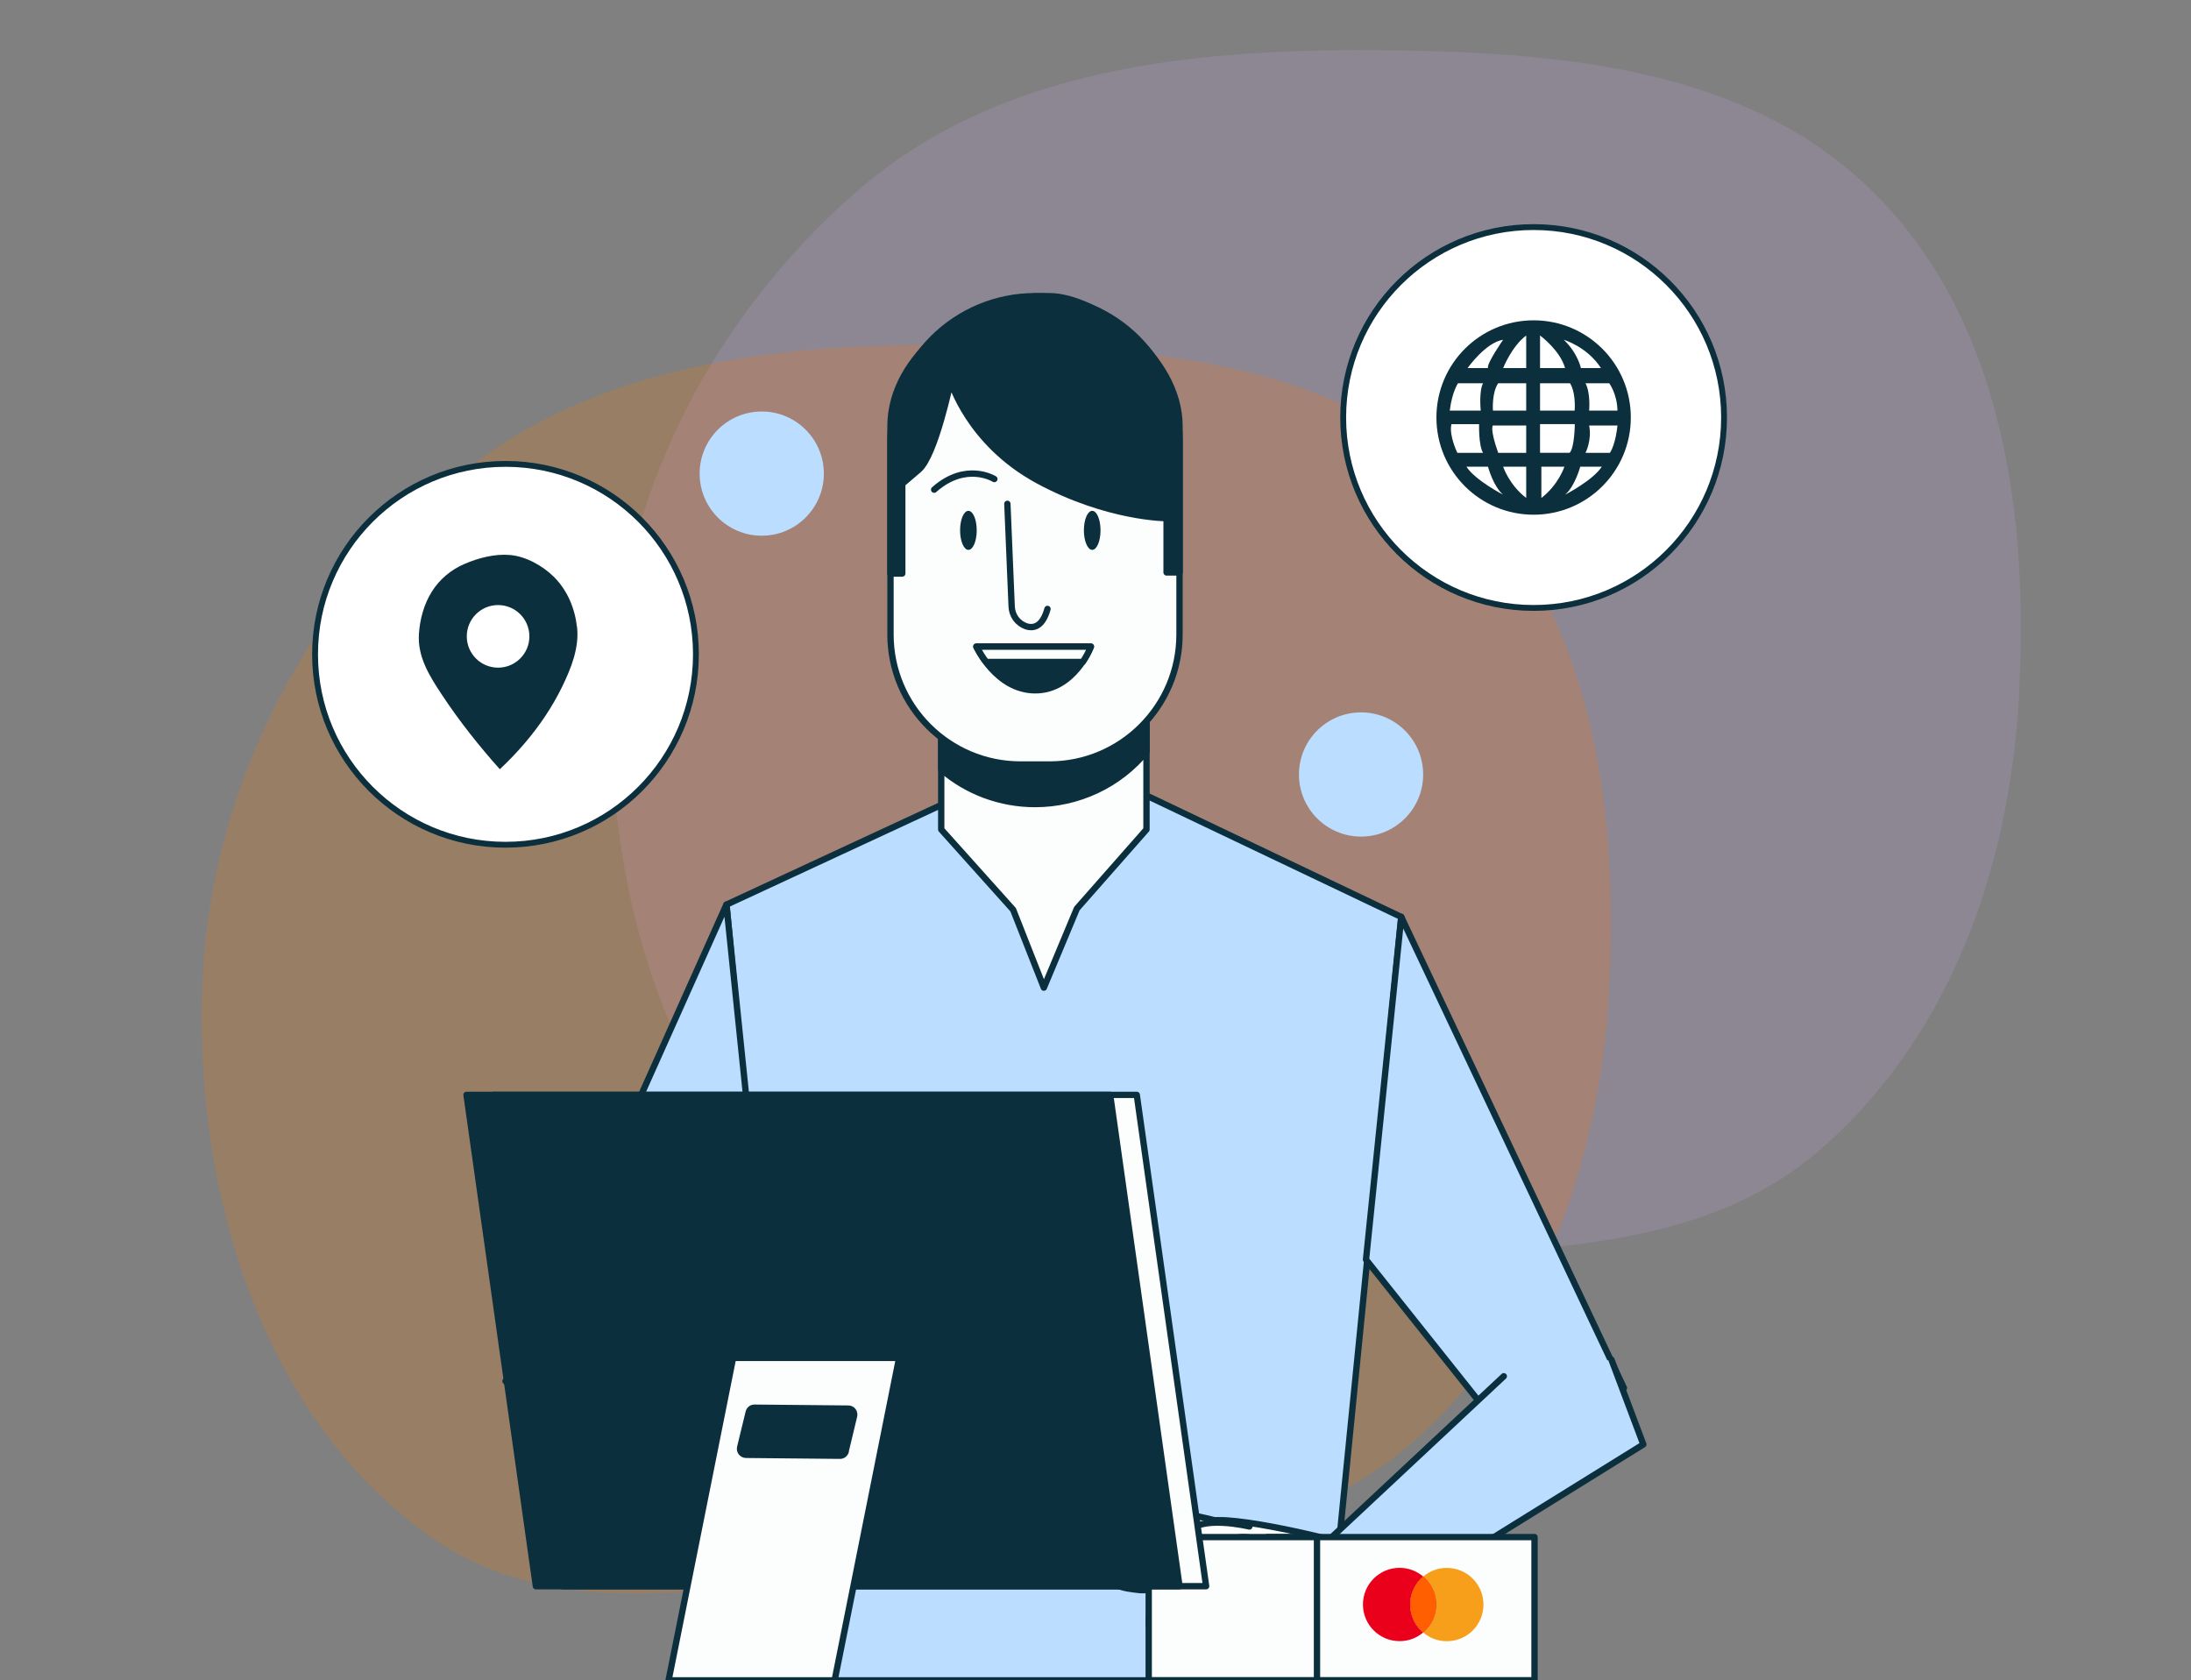
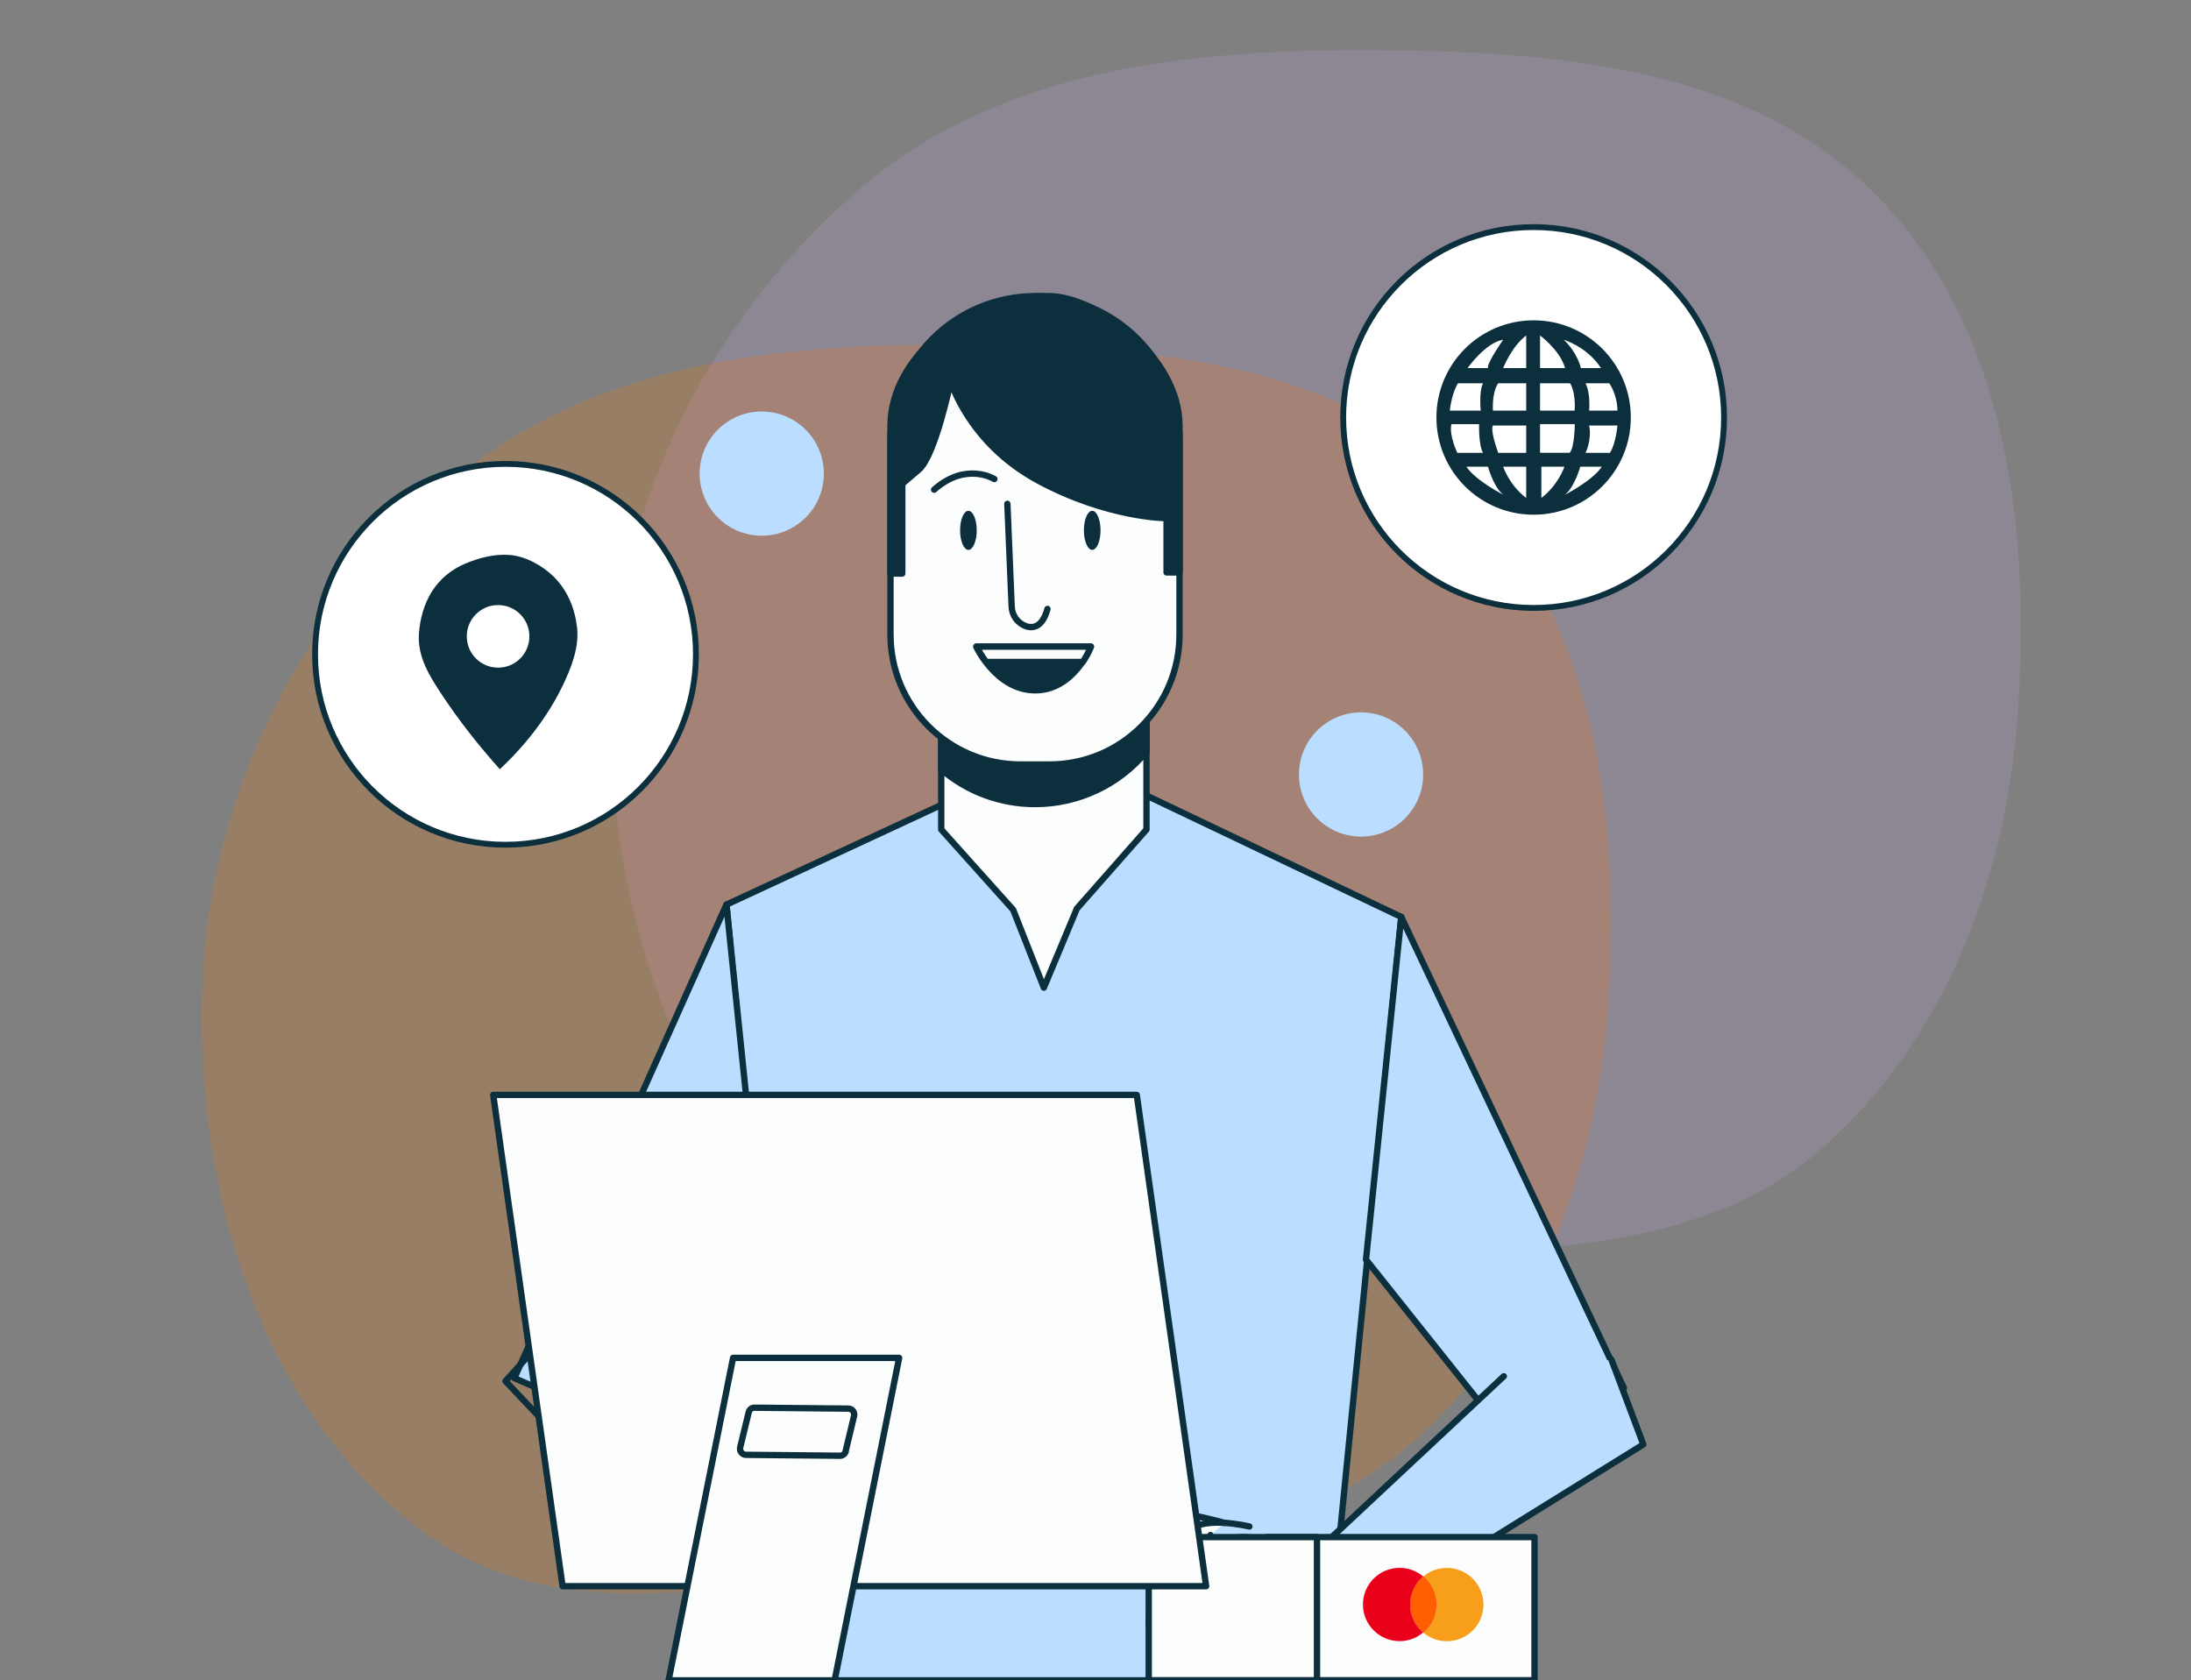
<svg xmlns="http://www.w3.org/2000/svg" viewBox="0 0 266 204">
  <rect x="0" y="0" width="266" height="204" fill="#808080" stroke="none" />
  <defs>
    <style>
      .cls-1 {
        fill: #c3a0e2;
      }

      .cls-1, .cls-2 {
        fill-rule: evenodd;
      }

      .cls-3 {
        fill: none;
      }

      .cls-3, .cls-4, .cls-5, .cls-6 {
        stroke-linecap: round;
        stroke-linejoin: round;
        stroke-width: .77px;
      }

      .cls-3, .cls-4, .cls-5, .cls-6, .cls-7 {
        stroke: #0b2f3d;
      }

      .cls-4, .cls-8 {
        fill: #fcfdfd;
      }

      .cls-9 {
        fill: #f79e1b;
        mix-blend-mode: multiply;
      }

      .cls-2 {
        fill: #ff7900;
      }

      .cls-10, .cls-5 {
        fill: #bdf;
      }

      .cls-11 {
        isolation: isolate;
      }

      .cls-12 {
        fill: #eb001b;
      }

      .cls-13 {
        fill: #ff5f00;
      }

      .cls-14 {
        opacity: .2;
      }

      .cls-6, .cls-15 {
        fill: #0b2f3d;
      }

      .cls-7 {
        fill: #fff;
        stroke-miterlimit: 10;
        stroke-width: .71px;
      }
    </style>
  </defs>
  <g class="cls-11">
    <g id="Layer_1" data-name="Layer 1">
      <g class="cls-14">
        <path class="cls-1" d="M166.5,6.09c22,.16,45.56,1.79,61.11,17.42,15.63,15.63,18.74,39.26,17.49,61.26-1.17,20.68-8.4,41.13-24.02,54.73-14.69,12.83-35.14,11.9-54.58,13.61-22.55,2.02-47.11,10.65-65.31-2.88-19.67-14.62-27.52-40.97-26.9-65.46.62-23.95,12.13-46.49,30.32-62.04,16.95-14.38,39.73-16.72,61.89-16.64Z" />
      </g>
      <g class="cls-14">
        <path class="cls-2" d="M116.74,41.85c22,.16,45.56,1.79,61.11,17.42,15.63,15.63,18.74,39.26,17.49,61.26-1.17,20.68-8.4,41.13-24.02,54.73-14.69,12.83-35.14,11.9-54.58,13.61-22.55,2.02-47.11,10.65-65.31-2.88-19.67-14.54-27.6-40.89-26.9-65.46.62-23.95,12.13-46.49,30.32-62.04,16.87-14.46,39.65-16.79,61.81-16.64h.08Z" />
      </g>
      <g>
        <path class="cls-5" d="M138.17,96.1l31.96,15.23-9.22,92.68h-63.7l-9.01-94.18,30.03-13.94,19.95.22Z" />
        <path class="cls-4" d="M114.27,100.71l8.73,9.74,3.73,9.46,4.01-9.6,8.45-9.6v-17.04h-24.92v17.04Z" />
        <path class="cls-6" d="M139.19,91.24c-1.64,2-3.71,3.61-6.05,4.71-2.34,1.1-4.9,1.67-7.48,1.67-4.18,0-8.22-1.49-11.38-4.21v-9.75h24.92v7.58Z" />
        <path class="cls-4" d="M126.57,35.96h.84c5.46,0,15.79,7.07,15.79,15.79v25.28c0,8.72-7.07,15.79-15.79,15.79h-3.51c-8.72,0-15.79-7.07-15.79-15.79v-25.28c0-8.72,9.74-15.79,18.46-15.79Z" />
        <path class="cls-3" d="M122.3,61.17l.52,12.43c.01.54.19,1.06.5,1.5.32.44.76.76,1.27.94.94.29,2,0,2.58-2.11" />
        <path class="cls-6" d="M132.44,78.5h-13.92s2.44,5.31,7.16,5.31,6.76-5.31,6.76-5.31Z" />
        <path class="cls-4" d="M131.45,80.37h-11.72c-.45-.58-.83-1.21-1.16-1.86h13.87c-.26.65-.6,1.28-.99,1.86Z" />
        <path class="cls-15" d="M132.6,66.76c-.55,0-1.01-1.06-1.01-2.37s.45-2.37,1.01-2.37,1.01,1.06,1.01,2.37-.45,2.37-1.01,2.37Z" />
        <path class="cls-15" d="M117.57,66.76c-.55,0-1.01-1.06-1.01-2.37s.45-2.37,1.01-2.37,1.01,1.06,1.01,2.37-.45,2.37-1.01,2.37Z" />
        <path class="cls-3" d="M120.72,58.16s-3.43-2.15-7.31,1.29" />
        <path class="cls-6" d="M125.66,35.96c4.65,0,9.12,1.85,12.41,5.14,3.29,3.29,5.14,7.75,5.14,12.41v15.99h-1.58v-6.59s-7.16,0-15.62-4.58c-8.45-4.58-10.59-12.05-10.59-12.05,0,0-1.86,9.03-3.87,10.74l-2.01,1.72v10.89h-1.43v-16.12c0-4.65,1.85-9.12,5.14-12.41,3.29-3.29,7.75-5.14,12.4-5.14Z" />
        <path class="cls-5" d="M170.12,111.32l27.03,57.19-11.15,9.73-20.16-25.31,4.28-41.62Z" />
        <path class="cls-5" d="M88.19,109.83l-25.74,57.49,15.87,6.87,14.16-22.74-4.29-41.62Z" />
        <path class="cls-10" d="M182.57,167.09l-23.16,21.66,6.43,7.51,33.67-20.89-3.87-10.29" />
        <path class="cls-3" d="M182.57,167.09l-23.16,21.66,6.43,7.51,33.67-20.89-3.87-10.29" />
-         <path class="cls-4" d="M163.26,187.47c-.94-.51-16.73-4.29-16.95-2.36-.22,1.93-4.93,4.08-7.08,4.08s-4.29-1.72-4.72.86c-.43,2.58,1.93,2.78,3.87,3,1.94.22,8.58-1.93,8.58-1.93,0,0,6.19,5.15,8.79,6.44,2.61,1.29,7.29.85,9.01-.43,1.72-1.28,4.07-6.65-1.51-9.65Z" />
        <path class="cls-8" d="M148.68,184.9s-6.01-1.72-7.29-1.07c-1.28.65-1.93,13.51-1.93,13.51,0,0,.65,1.28,1.93,0,1.28-1.28,5.57-10.97,5.57-10.97" />
        <path class="cls-3" d="M148.68,184.9s-6.01-1.72-7.29-1.07c-1.28.65-1.93,13.51-1.93,13.51,0,0,.65,1.28,1.93,0,1.28-1.28,5.57-10.97,5.57-10.97" />
-         <path class="cls-8" d="M151.68,185.33s-6.19-1.5-7.5.86-4.51,12.87-1.93,13.29c2.58.43,3.43-3,3.43-3l4.08-7.51,2.78-.43" />
        <path class="cls-3" d="M151.68,185.33s-6.19-1.5-7.5.86-4.51,12.87-1.93,13.29c2.58.43,3.43-3,3.43-3l4.08-7.51,2.78-.43" />
        <path class="cls-8" d="M153.83,187.26s-3.01-1.28-4.51-.21c-1.5,1.08-8.37,12.01-7.08,12.47,1.29.46,4.29.22,4.72-.64.43-.86,6.01-8.15,6.01-8.15" />
        <path class="cls-3" d="M153.83,187.26s-3.01-1.28-4.51-.21c-1.5,1.08-8.37,12.01-7.08,12.47,1.29.46,4.29.22,4.72-.64.43-.86,6.01-8.15,6.01-8.15" />
        <path class="cls-8" d="M155.97,190.91s-2.79-2.58-4.29-1.72c-1.5.86-7.73,9.01-6.43,9.87,1.3.86,2.15,0,3.43-1.72.92-1.16,2-2.17,3.22-3.01l2.58.86" />
        <path class="cls-3" d="M155.97,190.91s-2.79-2.58-4.29-1.72c-1.5.86-7.73,9.01-6.43,9.87,1.3.86,2.15,0,3.43-1.72.92-1.16,2-2.17,3.22-3.01l2.58.86" />
-         <path class="cls-10" d="M82.21,161.62l13.58,28.66-8.74,4.62-25.68-27.22,7.37-8.16" />
        <path class="cls-3" d="M82.21,161.62l13.58,28.66-8.74,4.62-25.68-27.22,7.37-8.16" />
        <path class="cls-4" d="M153.85,186.62h32.45v17.38h-32.45v-17.38Z" />
        <path class="cls-4" d="M139.46,186.62h20.43v17.38h-20.43v-17.38Z" />
        <path class="cls-4" d="M68.3,192.58h78.13l-8.42-59.65H59.88l8.42,59.65Z" />
-         <path class="cls-6" d="M65.07,192.58h78.13l-8.42-59.65H56.64l8.42,59.65Z" />
        <path class="cls-4" d="M89,164.86l-7.83,39.15h20.16l7.83-39.15h-20.16ZM102.68,176.2c-.04.15-.13.29-.26.39-.13.1-.28.15-.44.15l-11.42-.11c-.11,0-.21-.03-.31-.08-.1-.05-.18-.12-.25-.2-.07-.09-.11-.18-.14-.29-.02-.1-.02-.21,0-.32l1.04-4.28c.04-.16.13-.3.25-.4.13-.1.28-.15.44-.15l11.42.11c.11,0,.21.03.31.08.1.05.18.12.24.2.07.09.11.18.13.29.02.1.02.21,0,.32l-1.03,4.29Z" />
        <g>
          <path class="cls-12" d="M171.2,194.8c0-1.36.62-2.58,1.58-3.4-.77-.65-1.77-1.05-2.86-1.05-2.46,0-4.45,1.99-4.45,4.45s1.99,4.45,4.45,4.45c1.09,0,2.09-.39,2.86-1.05-.97-.82-1.58-2.03-1.58-3.4Z" />
          <path class="cls-9" d="M175.65,190.36c-1.09,0-2.09.39-2.86,1.05.97.82,1.58,2.03,1.58,3.4s-.62,2.58-1.58,3.4c.77.65,1.77,1.05,2.86,1.05,2.46,0,4.45-1.99,4.45-4.45s-1.99-4.45-4.45-4.45Z" />
          <path class="cls-12" d="M174.37,194.8c0-1.36-.62-2.58-1.58-3.4-.97.82-1.58,2.03-1.58,3.4s.62,2.58,1.58,3.4c.97-.82,1.58-2.03,1.58-3.4Z" />
          <path class="cls-13" d="M174.37,194.8c0-1.36-.62-2.58-1.58-3.4-.97.82-1.58,2.03-1.58,3.4s.62,2.58,1.58,3.4c.97-.82,1.58-2.03,1.58-3.4Z" />
        </g>
      </g>
      <circle class="cls-7" cx="61.37" cy="79.44" r="23.12" />
      <path class="cls-15" d="M70.05,76.14c-.25-2.26-1.15-4.44-2.77-6.07-1.36-1.37-3.46-2.54-5.39-2.69-1.87-.15-3.76.35-5.48,1.08-1.63.69-3.02,1.85-3.97,3.35-.97,1.54-1.46,3.35-1.58,5.16-.19,2.81,1.33,5.18,2.83,7.44,2.09,3.16,4.47,6.16,6.99,8.98,1.05-.98,2.06-2.03,2.99-3.12,1.82-2.12,3.4-4.46,4.62-6.98,1.07-2.22,2.04-4.65,1.77-7.15ZM60.47,81.06c-2.1,0-3.8-1.7-3.8-3.8s1.7-3.8,3.8-3.8,3.8,1.7,3.8,3.8-1.7,3.8-3.8,3.8Z" />
      <g>
        <circle class="cls-7" cx="186.19" cy="50.69" r="23.12" />
        <path class="cls-15" d="M186.19,38.89c-6.52,0-11.8,5.28-11.8,11.8s5.28,11.8,11.8,11.8,11.8-5.28,11.8-11.8-5.28-11.8-11.8-11.8ZM182.49,41.25s-2.04,2.92-1.84,3.44h-2.48s2.2-3.12,4.32-3.44ZM177.01,46.53h3.04c-.52,1-.28,3.32-.28,3.32h-3.76c.28-2.28,1-3.32,1-3.32ZM176.93,54.98s-1.04-2.12-.72-3.48h3.36s-.08,2.52.48,3.48h-3.12ZM178.03,56.66h2.62s.64,2.4,1.84,3.4c0,0-3.36-1.72-4.46-3.4ZM185.29,60.46c-2.08-1.6-2.8-3.8-2.8-3.8h2.8v3.8ZM185.29,54.98h-3.4c-1.04-2.92-.65-3.32-.65-3.32h4.05v3.32ZM185.29,49.85h-4.04s-.16-2.16.64-3.32h3.4v3.32ZM185.29,44.69h-2.8s1.04-2.64,2.8-3.96v3.96ZM195.37,46.53s.96,1.28,1,3.32h-3.44s.2-2.08-.44-3.32h2.88ZM194.37,44.69h-2.44s-.36-1.8-2.08-3.44c0,0,2.84.84,4.52,3.44ZM186.97,40.73s2.44,1.8,3.04,3.96h-3.04v-3.96ZM186.97,46.53h3.64s.72,1,.56,3.32h-4.2v-3.32ZM186.97,51.49h4.22s-.02,2.84-.62,3.48h-3.6v-3.48ZM187.13,60.46v-3.8h2.8s-.72,2.2-2.8,3.8ZM190.01,60.06c1.2-1,1.84-3.4,1.84-3.4h2.62c-1.1,1.68-4.46,3.4-4.46,3.4ZM195.45,54.98h-2.96s.8-1.56.44-3.32h3.44s-.2,2.24-.92,3.32Z" />
      </g>
      <circle class="cls-10" cx="165.24" cy="94.03" r="7.54" />
      <circle class="cls-10" cx="92.48" cy="57.5" r="7.54" />
    </g>
  </g>
</svg>